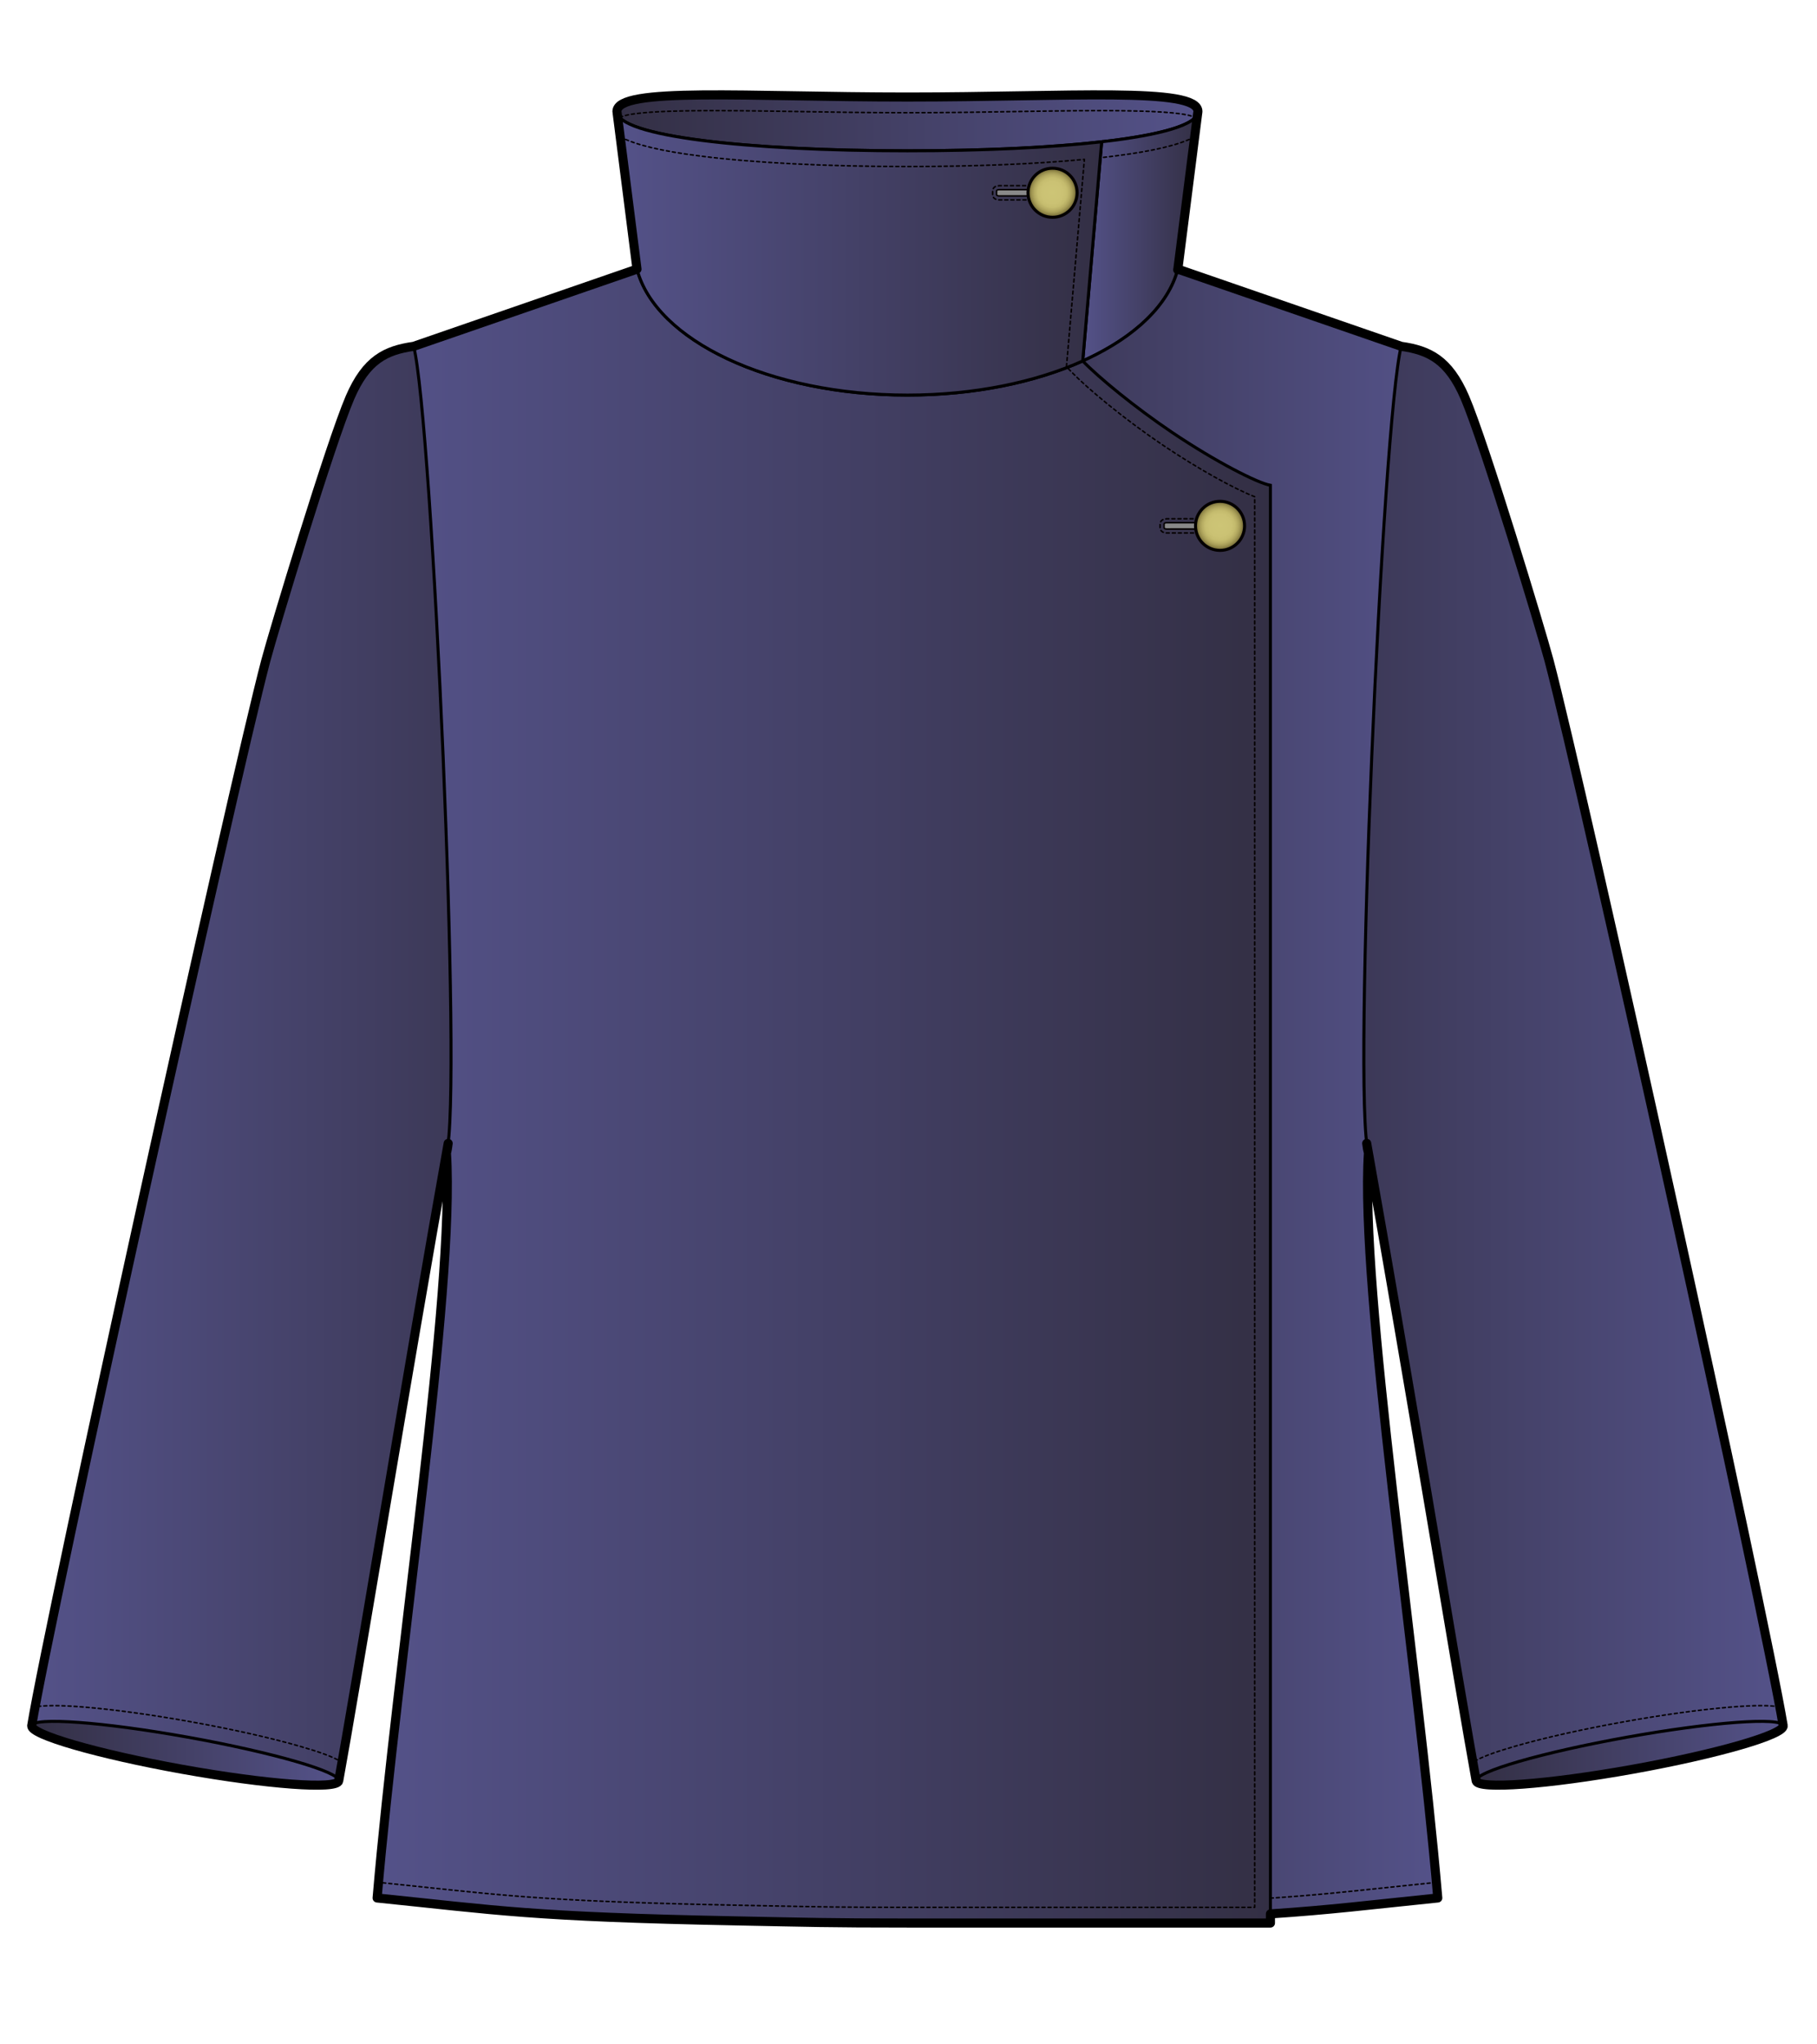
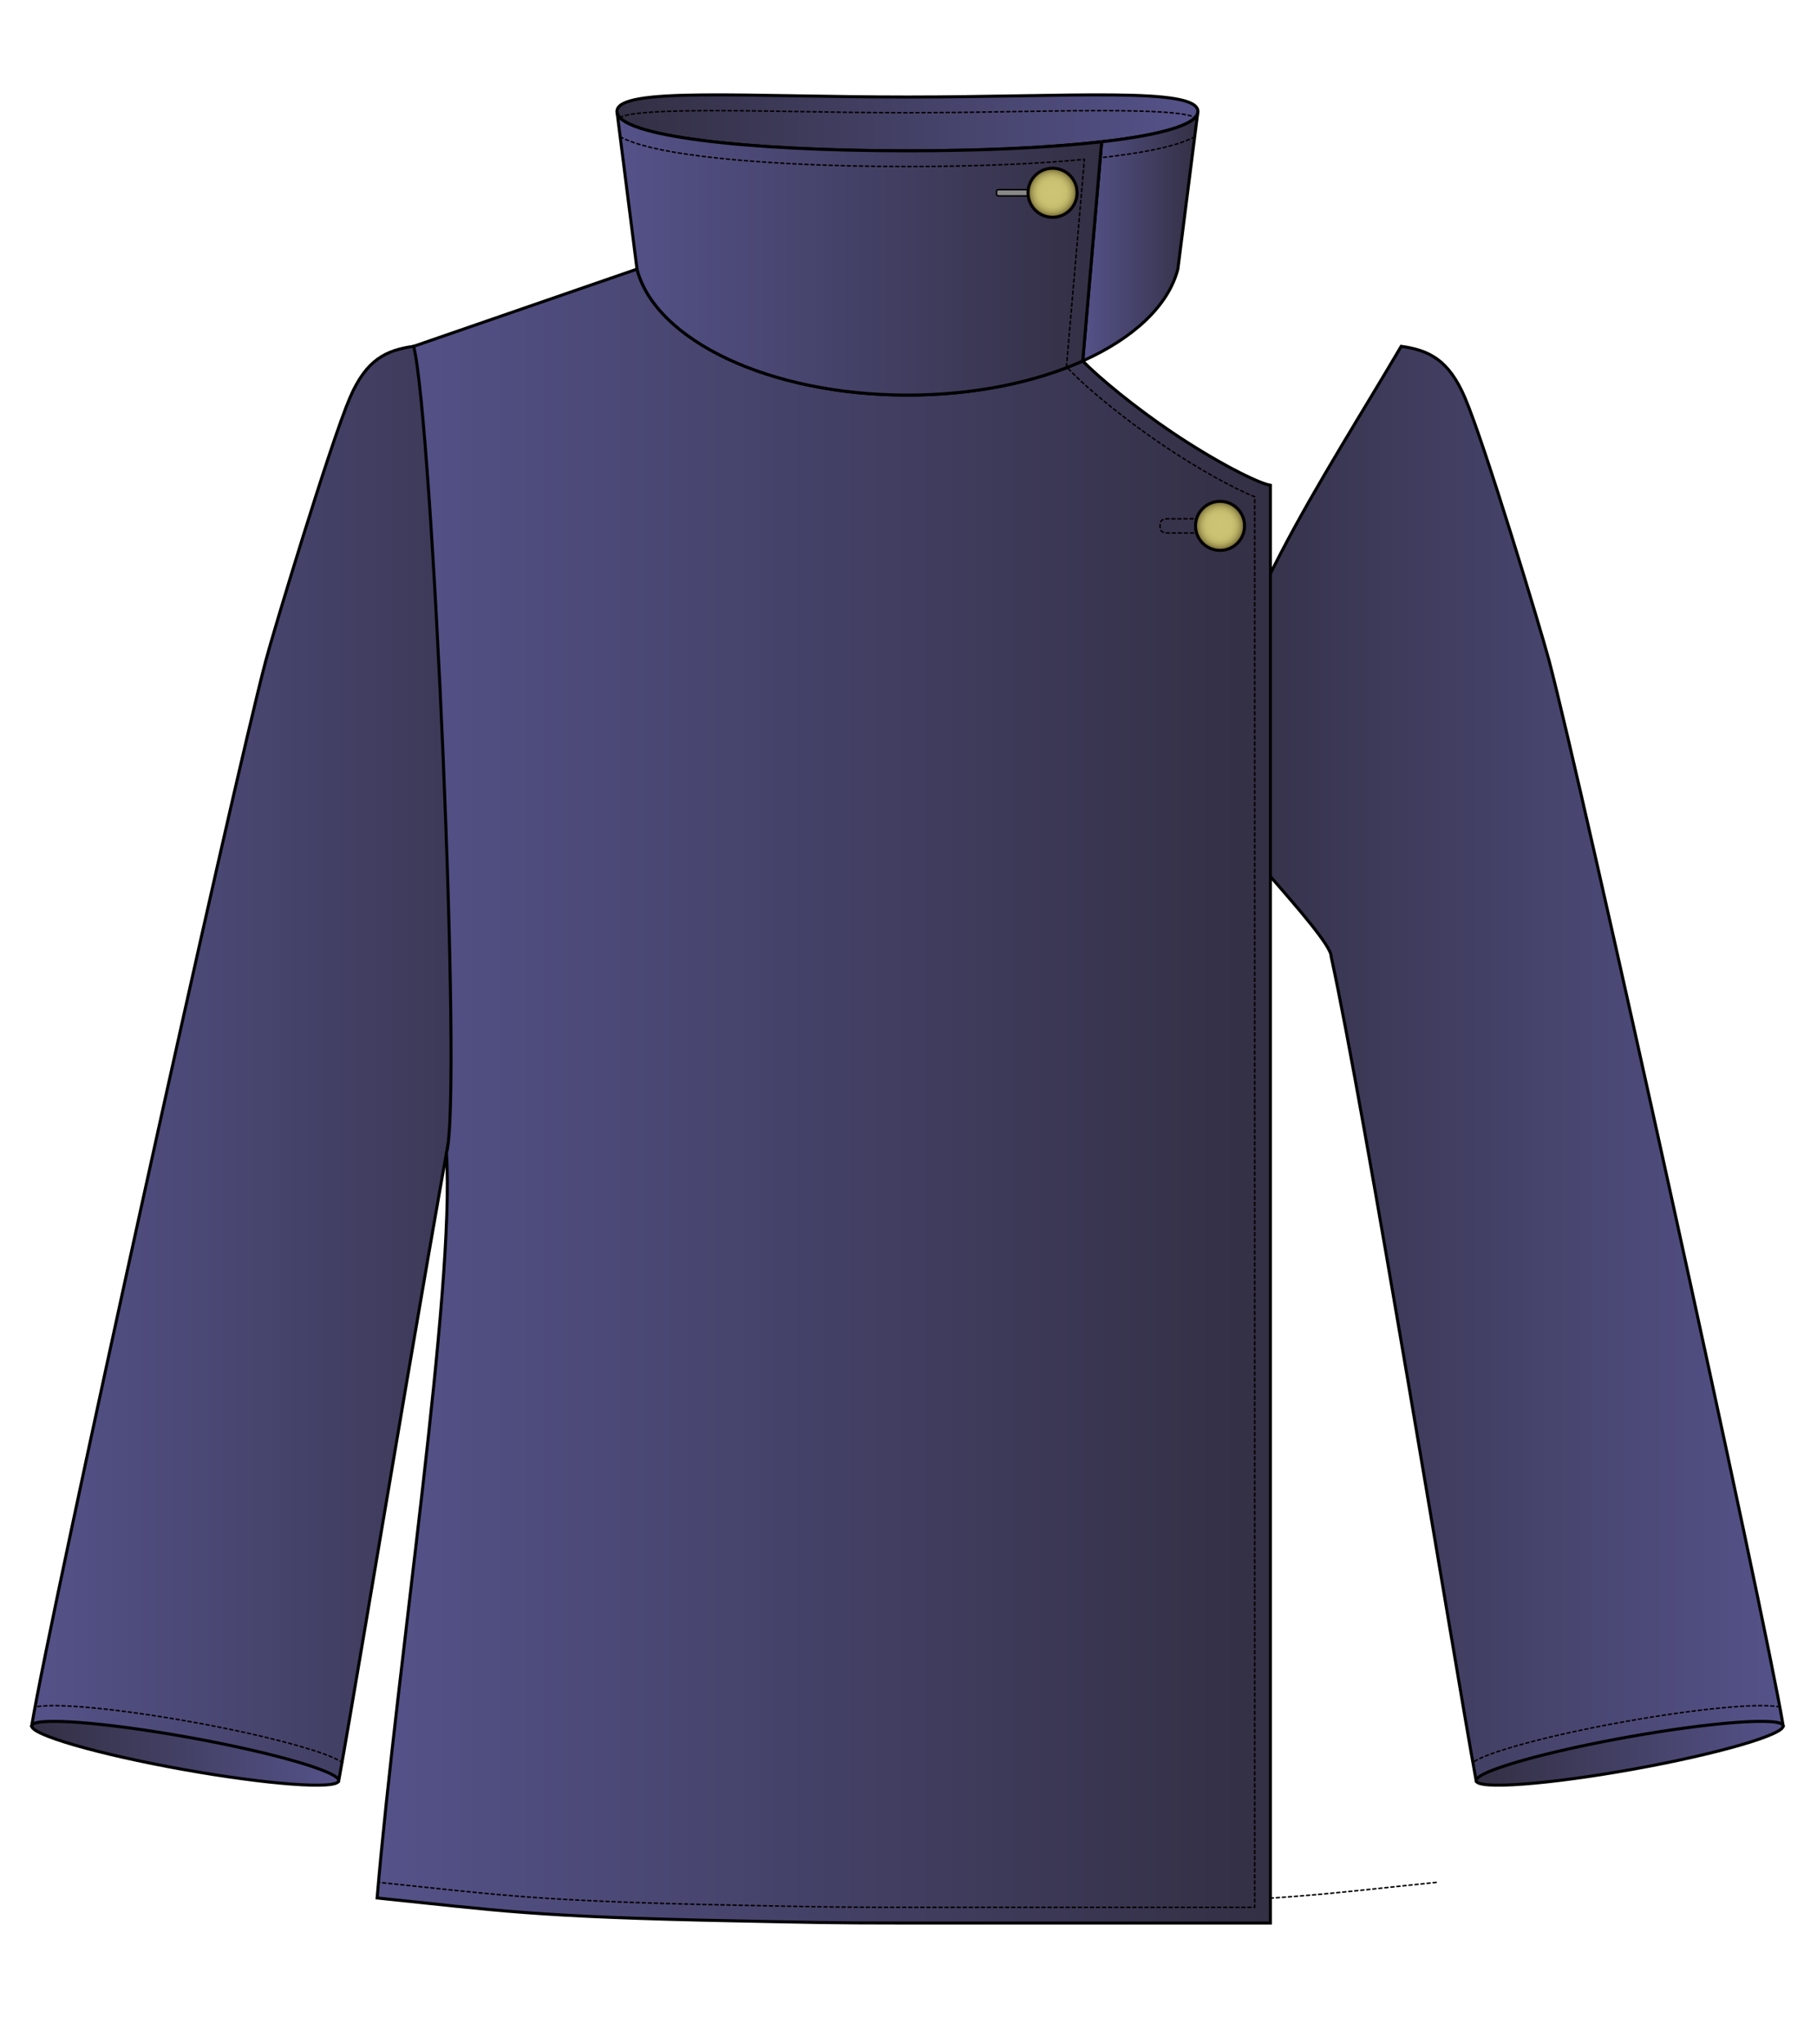
<svg xmlns="http://www.w3.org/2000/svg" version="1.1" id="レイヤー_1" width="600" height="675" viewBox="0 0 600 675" overflow="visible" enable-background="new 0 0 600 675" xml:space="preserve">
  <rect fill="none" width="600" height="675" />
  <g>
    <linearGradient id="XMLID_12_" gradientUnits="userSpaceOnUse" x1="203.73" y1="40.561" x2="395.566" y2="40.561">
      <stop offset="0" style="stop-color:#332F44" />
      <stop offset="1" style="stop-color:#545289" />
    </linearGradient>
    <path fill="url(#XMLID_12_)" stroke="#000000" d="M395.566,36.8c0,8.189-42.941,12.998-95.918,12.998   c-52.976,0-95.919-4.809-95.919-12.998s42.943-4.766,95.919-4.766C352.625,32.034,395.566,28.61,395.566,36.8z" />
    <path fill="none" stroke="#040000" stroke-width="0.5" stroke-linecap="round" stroke-linejoin="round" stroke-dasharray="1" d="   M204.697,38.869c4.113-2.899,34.2-2.448,57.797-2.053c11.236,0.19,23.969,0.404,37.154,0.404c13.185,0,25.919-0.213,37.155-0.404   c23.595-0.396,53.677-0.847,57.793,2.053" />
    <linearGradient id="XMLID_13_" gradientUnits="userSpaceOnUse" x1="395.566" y1="77.992" x2="357.53" y2="77.992">
      <stop offset="0" style="stop-color:#332F44" />
      <stop offset="1" style="stop-color:#545289" />
    </linearGradient>
    <path fill="url(#XMLID_13_)" stroke="#000000" d="M363.786,46.815l-6.256,72.369c16.717-7.502,28.274-18.193,31.419-30.324   l6.617-52.061C395.566,41.177,383.298,44.587,363.786,46.815z" />
    <path fill="none" stroke="#040000" stroke-width="0.5" stroke-linecap="round" stroke-linejoin="round" stroke-dasharray="1" d="   M394.501,45.182c-5.165,2.704-13.724,4.71-26.37,6.332c-17.451,2.238-41.771,3.472-68.482,3.472   c-22.127,0-42.151-0.816-58.434-2.363" />
    <linearGradient id="XMLID_14_" gradientUnits="userSpaceOnUse" x1="395.847" y1="351.17" x2="588.826" y2="351.17">
      <stop offset="0" style="stop-color:#332F44" />
      <stop offset="1" style="stop-color:#545289" />
    </linearGradient>
    <path fill="url(#XMLID_14_)" stroke="#000000" d="M395.85,259.147c-0.396,6.036,43.997,50.132,43.711,56.667   c11.146,50.961,40.954,234.3,47.889,272.181l101.377-18.218c-6.068-36.904-66.267-309.987-77.305-351.681   c-2.584-9.764-21.301-71.711-27.798-86.832c-5.399-12.564-11.897-15.609-21.024-16.919c-25.65,43.6-59.832,94.087-59.99,130.223" />
    <linearGradient id="XMLID_15_" gradientUnits="userSpaceOnUse" x1="3629.723" y1="361.902" x2="3454.601" y2="361.902" gradientTransform="matrix(-1 0 0 1 3929.371 0)">
      <stop offset="0" style="stop-color:#332F44" />
      <stop offset="1" style="stop-color:#545289" />
    </linearGradient>
-     <path fill="url(#XMLID_15_)" stroke="#000000" d="M299.65,130.448c45.549,0,83.207-18.091,89.299-41.588l73.75,25.485   c-6.132,23.965-16.176,247.695-10.828,266.344c-2.855,45.498,16.219,167.539,22.899,245.982   c-39.493,4.025-50.647,6.223-118.692,7.565c-24.12,0.476-30.313,0.707-56.43,0.707" />
    <path fill="none" stroke="#040000" stroke-width="0.5" stroke-linecap="round" stroke-linejoin="round" stroke-dasharray="1" d="   M587.719,563.594c-2.824-0.521-7.65-0.672-16.689,0.084c-9.65,0.807-21.996,2.515-34.76,4.808l0,0   c-13.71,2.464-26.527,5.346-36.09,8.115c-6.174,1.789-10.817,3.398-13.836,5.246" />
    <linearGradient id="XMLID_16_" gradientUnits="userSpaceOnUse" x1="487.44" y1="578.887" x2="588.835" y2="578.887">
      <stop offset="0" style="stop-color:#332F44" />
      <stop offset="1" style="stop-color:#545289" />
    </linearGradient>
    <path fill="url(#XMLID_16_)" stroke="#000000" d="M487.449,587.995c0.525,2.926,23.646,1.218,51.643-3.813   c27.99-5.031,50.258-11.48,49.734-14.405c-0.525-2.925-23.646-1.218-51.639,3.813C509.191,578.62,486.926,585.07,487.449,587.995z" />
    <path fill="none" stroke="#040000" stroke-width="0.5" stroke-linecap="round" stroke-linejoin="round" stroke-dasharray="1" d="   M345.531,629.264l10.521-0.213c57.844-1.141,74.627-2.924,102.432-5.88l15.839-1.658" />
    <linearGradient id="XMLID_17_" gradientUnits="userSpaceOnUse" x1="203.451" y1="351.171" x2="10.473" y2="351.171">
      <stop offset="0" style="stop-color:#332F44" />
      <stop offset="1" style="stop-color:#545289" />
    </linearGradient>
    <path fill="url(#XMLID_17_)" stroke="#000000" d="M203.448,259.147c0.397,6.036-43.996,50.132-43.71,56.667   c-11.146,50.961-40.955,234.3-47.891,272.182L10.473,569.778c6.067-36.905,66.267-309.988,77.304-351.682   c2.584-9.764,21.302-71.711,27.798-86.832c5.4-12.564,11.896-15.609,21.022-16.919c25.651,43.6,59.835,94.087,59.99,130.223" />
    <linearGradient id="XMLID_18_" gradientUnits="userSpaceOnUse" x1="419.514" y1="361.902" x2="124.527" y2="361.902">
      <stop offset="0" style="stop-color:#332F44" />
      <stop offset="1" style="stop-color:#545289" />
    </linearGradient>
    <path fill="url(#XMLID_18_)" stroke="#000000" d="M124.527,626.672c39.492,4.025,50.646,6.223,118.695,7.565   c24.115,0.476,30.309,0.707,56.428,0.707h119.863V160.236c-4.217-0.739-18-7.729-32.459-17.462   c-12.246-8.244-24.197-18.091-29.524-23.589c-15.659,7.03-35.849,11.264-57.882,11.264c-45.549,0-83.209-18.091-89.301-41.588   l-73.751,25.485c6.134,23.965,16.177,247.695,10.827,266.344C150.283,426.188,131.209,548.229,124.527,626.672z" />
    <linearGradient id="XMLID_19_" gradientUnits="userSpaceOnUse" x1="363.789" y1="83.624" x2="203.73" y2="83.624">
      <stop offset="0" style="stop-color:#332F44" />
      <stop offset="1" style="stop-color:#545289" />
    </linearGradient>
    <path fill="url(#XMLID_19_)" stroke="#000000" d="M210.348,88.86L203.729,36.8c0,8.189,42.943,12.998,95.919,12.998   c24.662,0,47.146-1.041,64.141-2.982l-6.259,72.369c-15.659,7.03-35.849,11.264-57.882,11.264   C254.1,130.448,216.439,112.357,210.348,88.86z" />
    <path fill="none" stroke="#040000" stroke-width="0.5" stroke-linecap="round" stroke-linejoin="round" stroke-dasharray="1" d="   M204.795,45.182c5.166,2.704,13.723,4.71,26.37,6.332c17.45,2.238,41.772,3.472,68.483,3.472c22.127,0,42.149-0.816,58.432-2.363   c-0.9,10.435-5.92,68.472-5.92,68.472l1.646,1.699c5.32,5.495,17.457,15.601,30.352,24.282   c11.268,7.586,23.053,14.145,30.168,16.936c0,7.35,0,455.682,0,465.747c-9.494,0-114.676,0-114.676,0   c-21.813,0-29.832-0.165-45.807-0.494l-10.521-0.213c-57.844-1.141-74.627-2.924-102.431-5.88l-15.839-1.658" />
    <path fill="none" stroke="#040000" stroke-width="0.5" stroke-linecap="round" stroke-linejoin="round" stroke-dasharray="1" d="   M113.158,581.977c-3.008-1.903-7.725-3.545-14.041-5.375c-9.561-2.77-22.378-5.652-36.088-8.116   c-12.766-2.293-25.109-4.001-34.764-4.808c-9.035-0.756-13.863-0.604-16.688-0.082" />
    <linearGradient id="XMLID_20_" gradientUnits="userSpaceOnUse" x1="10.464" y1="578.887" x2="111.856" y2="578.887">
      <stop offset="0" style="stop-color:#332F44" />
      <stop offset="1" style="stop-color:#545289" />
    </linearGradient>
    <path fill="url(#XMLID_20_)" stroke="#000000" d="M111.848,587.996c-0.524,2.925-23.646,1.217-51.641-3.813   c-27.992-5.031-50.258-11.48-49.734-14.404c0.525-2.926,23.646-1.219,51.639,3.813C90.105,578.621,112.372,585.07,111.848,587.996z   " />
    <g>
      <path fill="none" stroke="#040000" stroke-width="0.5" stroke-linecap="round" stroke-linejoin="round" stroke-dasharray="1" d="    M404.649,175.972c1.228,0,2.116-0.723,2.116-1.72v-1.256c0-0.981-0.912-1.721-2.12-1.718l-19.449,0.008l-1.165,0.265    c-0.596,0.305-0.951,0.849-0.951,1.456v1.258c0.002,0.979,0.908,1.717,2.119,1.717L404.649,175.972z" />
-       <path fill="#898989" stroke="#040000" stroke-width="0.5" stroke-linecap="round" stroke-linejoin="round" d="M384.389,173.006    c0-0.227,0.361-0.412,0.808-0.412l19.449-0.01c0.447,0.001,0.809,0.187,0.809,0.413l0.003,1.257c0,0.226-0.364,0.409-0.81,0.41    l-19.448,0.01c-0.447,0-0.811-0.184-0.811-0.41V173.006z" />
      <radialGradient id="XMLID_21_" cx="14075.402" cy="647.777" r="8.103" gradientTransform="matrix(5.000000e-004 1 -1 5.000000e-004 1043.616 -13902.1)" gradientUnits="userSpaceOnUse">
        <stop offset="0" style="stop-color:#CDC576" />
        <stop offset="0.445" style="stop-color:#CBC274" />
        <stop offset="0.605" style="stop-color:#C5BC6E" />
        <stop offset="0.719" style="stop-color:#B7AD63" />
        <stop offset="0.812" style="stop-color:#A59B56" />
        <stop offset="0.891" style="stop-color:#8E8446" />
        <stop offset="0.96" style="stop-color:#736B38" />
        <stop offset="1" style="stop-color:#605A30" />
      </radialGradient>
      <path fill="url(#XMLID_21_)" stroke="#040000" d="M394.774,173.626c-0.002-4.469,3.621-8.103,8.099-8.105    c4.476-0.001,8.105,3.629,8.107,8.096c0.004,4.48-3.623,8.11-8.101,8.111C398.404,181.729,394.775,178.105,394.774,173.626z" />
    </g>
    <g>
-       <path fill="none" stroke="#040000" stroke-width="0.5" stroke-linecap="round" stroke-linejoin="round" stroke-dasharray="1" d="    M349.343,65.994c1.227,0,2.115-0.723,2.115-1.719l-0.001-1.257c0-0.98-0.912-1.72-2.119-1.718l-19.451,0.008l-1.164,0.266    c-0.594,0.305-0.949,0.85-0.949,1.457v1.257c0.002,0.979,0.908,1.718,2.118,1.718L349.343,65.994z" />
      <path fill="#898989" stroke="#040000" stroke-width="0.5" stroke-linecap="round" stroke-linejoin="round" d="M329.08,63.029    c0-0.226,0.363-0.412,0.807-0.412l19.451-0.01c0.447,0,0.81,0.185,0.81,0.412l0.003,1.257c0,0.227-0.365,0.411-0.81,0.412    l-19.451,0.008c-0.444,0-0.81-0.183-0.81-0.409V63.029z" />
      <radialGradient id="XMLID_22_" cx="13965.398" cy="703.03" r="8.102" gradientTransform="matrix(5.000000e-004 1 -1 5.000000e-004 1043.616 -13902.1)" gradientUnits="userSpaceOnUse">
        <stop offset="0" style="stop-color:#CDC576" />
        <stop offset="0.445" style="stop-color:#CBC274" />
        <stop offset="0.605" style="stop-color:#C5BC6E" />
        <stop offset="0.719" style="stop-color:#B7AD63" />
        <stop offset="0.812" style="stop-color:#A59B56" />
        <stop offset="0.891" style="stop-color:#8E8446" />
        <stop offset="0.96" style="stop-color:#736B38" />
        <stop offset="1" style="stop-color:#605A30" />
      </radialGradient>
      <path fill="url(#XMLID_22_)" stroke="#040000" d="M339.467,63.648c-0.002-4.468,3.622-8.103,8.1-8.104    c4.476-0.002,8.105,3.628,8.107,8.095c0.004,4.48-3.623,8.109-8.1,8.111C343.098,71.753,339.469,68.129,339.467,63.648z" />
    </g>
-     <path fill="none" stroke="#000000" stroke-width="3" stroke-linecap="round" stroke-linejoin="round" d="M511.521,218.097   c-2.584-9.764-21.301-71.711-27.798-86.832c-5.399-12.564-11.897-15.609-21.024-16.919l-73.75-25.485c-0.193,0.746,0.256-0.735,0,0   c0.256-0.735-0.193,0.746,0,0l6.55-51.538c0,0,0,0,0,0.001c0-0.001,0-0.001,0-0.001l0,0c0.012-0.043,0.026-0.085,0.032-0.127   c0.023-0.131,0.035-0.263,0.035-0.395c0-8.189-42.941-4.766-95.918-4.766c-52.976,0-95.919-3.424-95.919,4.766   c0,0.176,0.027,0.351,0.067,0.522l6.551,51.538l-73.751,25.485c-9.126,1.311-15.622,4.355-21.022,16.919   c-6.496,15.121-25.214,77.068-27.798,86.832C76.739,259.79,16.54,532.873,10.473,569.778c-0.523,2.924,21.742,9.373,49.734,14.404   c27.995,5.03,51.116,6.738,51.641,3.813c5.133-28.033,22.791-135.726,36.145-210.477c-0.166,1.363-0.354,2.431-0.568,3.17   c2.859,45.498-16.215,167.539-22.896,245.982c39.492,4.025,50.646,6.223,118.695,7.565c24.115,0.476,30.309,0.707,56.426,0.707l0,0   h0.001h0.001h119.863v-3.021c19.639-1.283,32.911-2.975,55.257-5.252c-6.681-78.443-25.755-200.484-22.899-245.982   c-0.211-0.741-0.399-1.812-0.565-3.178c13.351,74.752,31.012,182.45,36.144,210.483c0.525,2.926,23.646,1.218,51.643-3.813   c27.99-5.031,50.258-11.48,49.734-14.405C582.758,532.873,522.56,259.79,511.521,218.097z" />
  </g>
</svg>